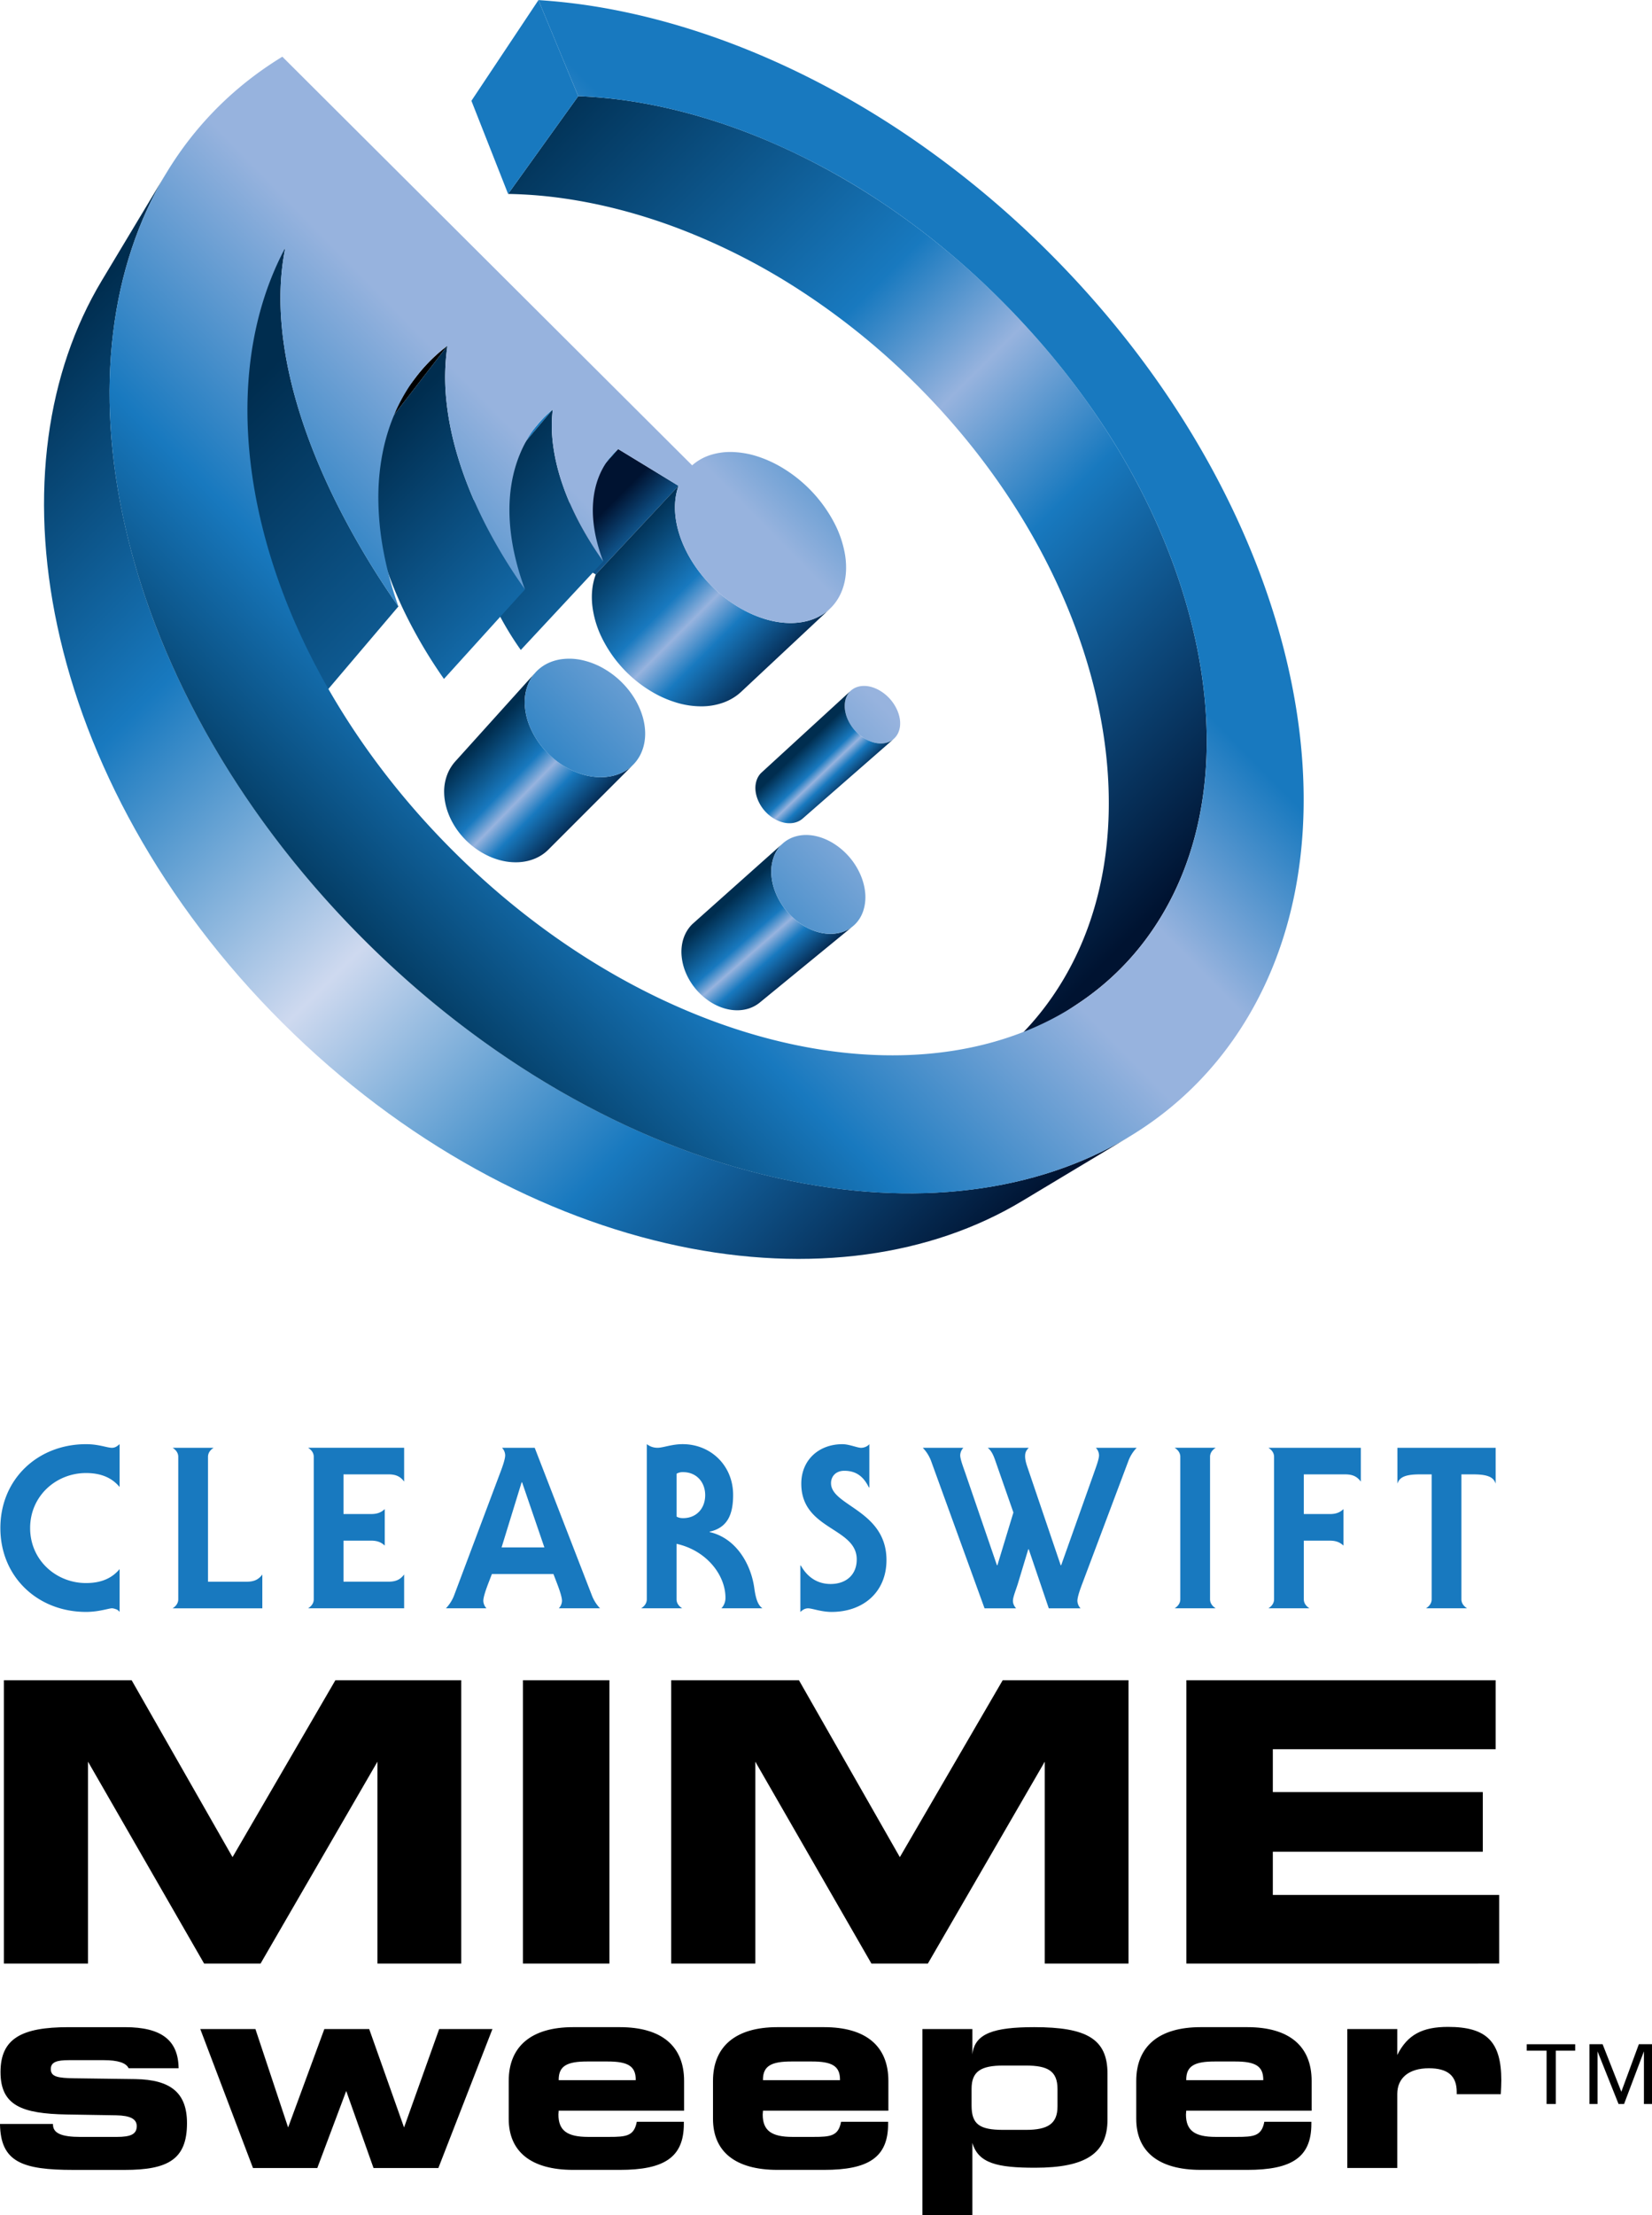
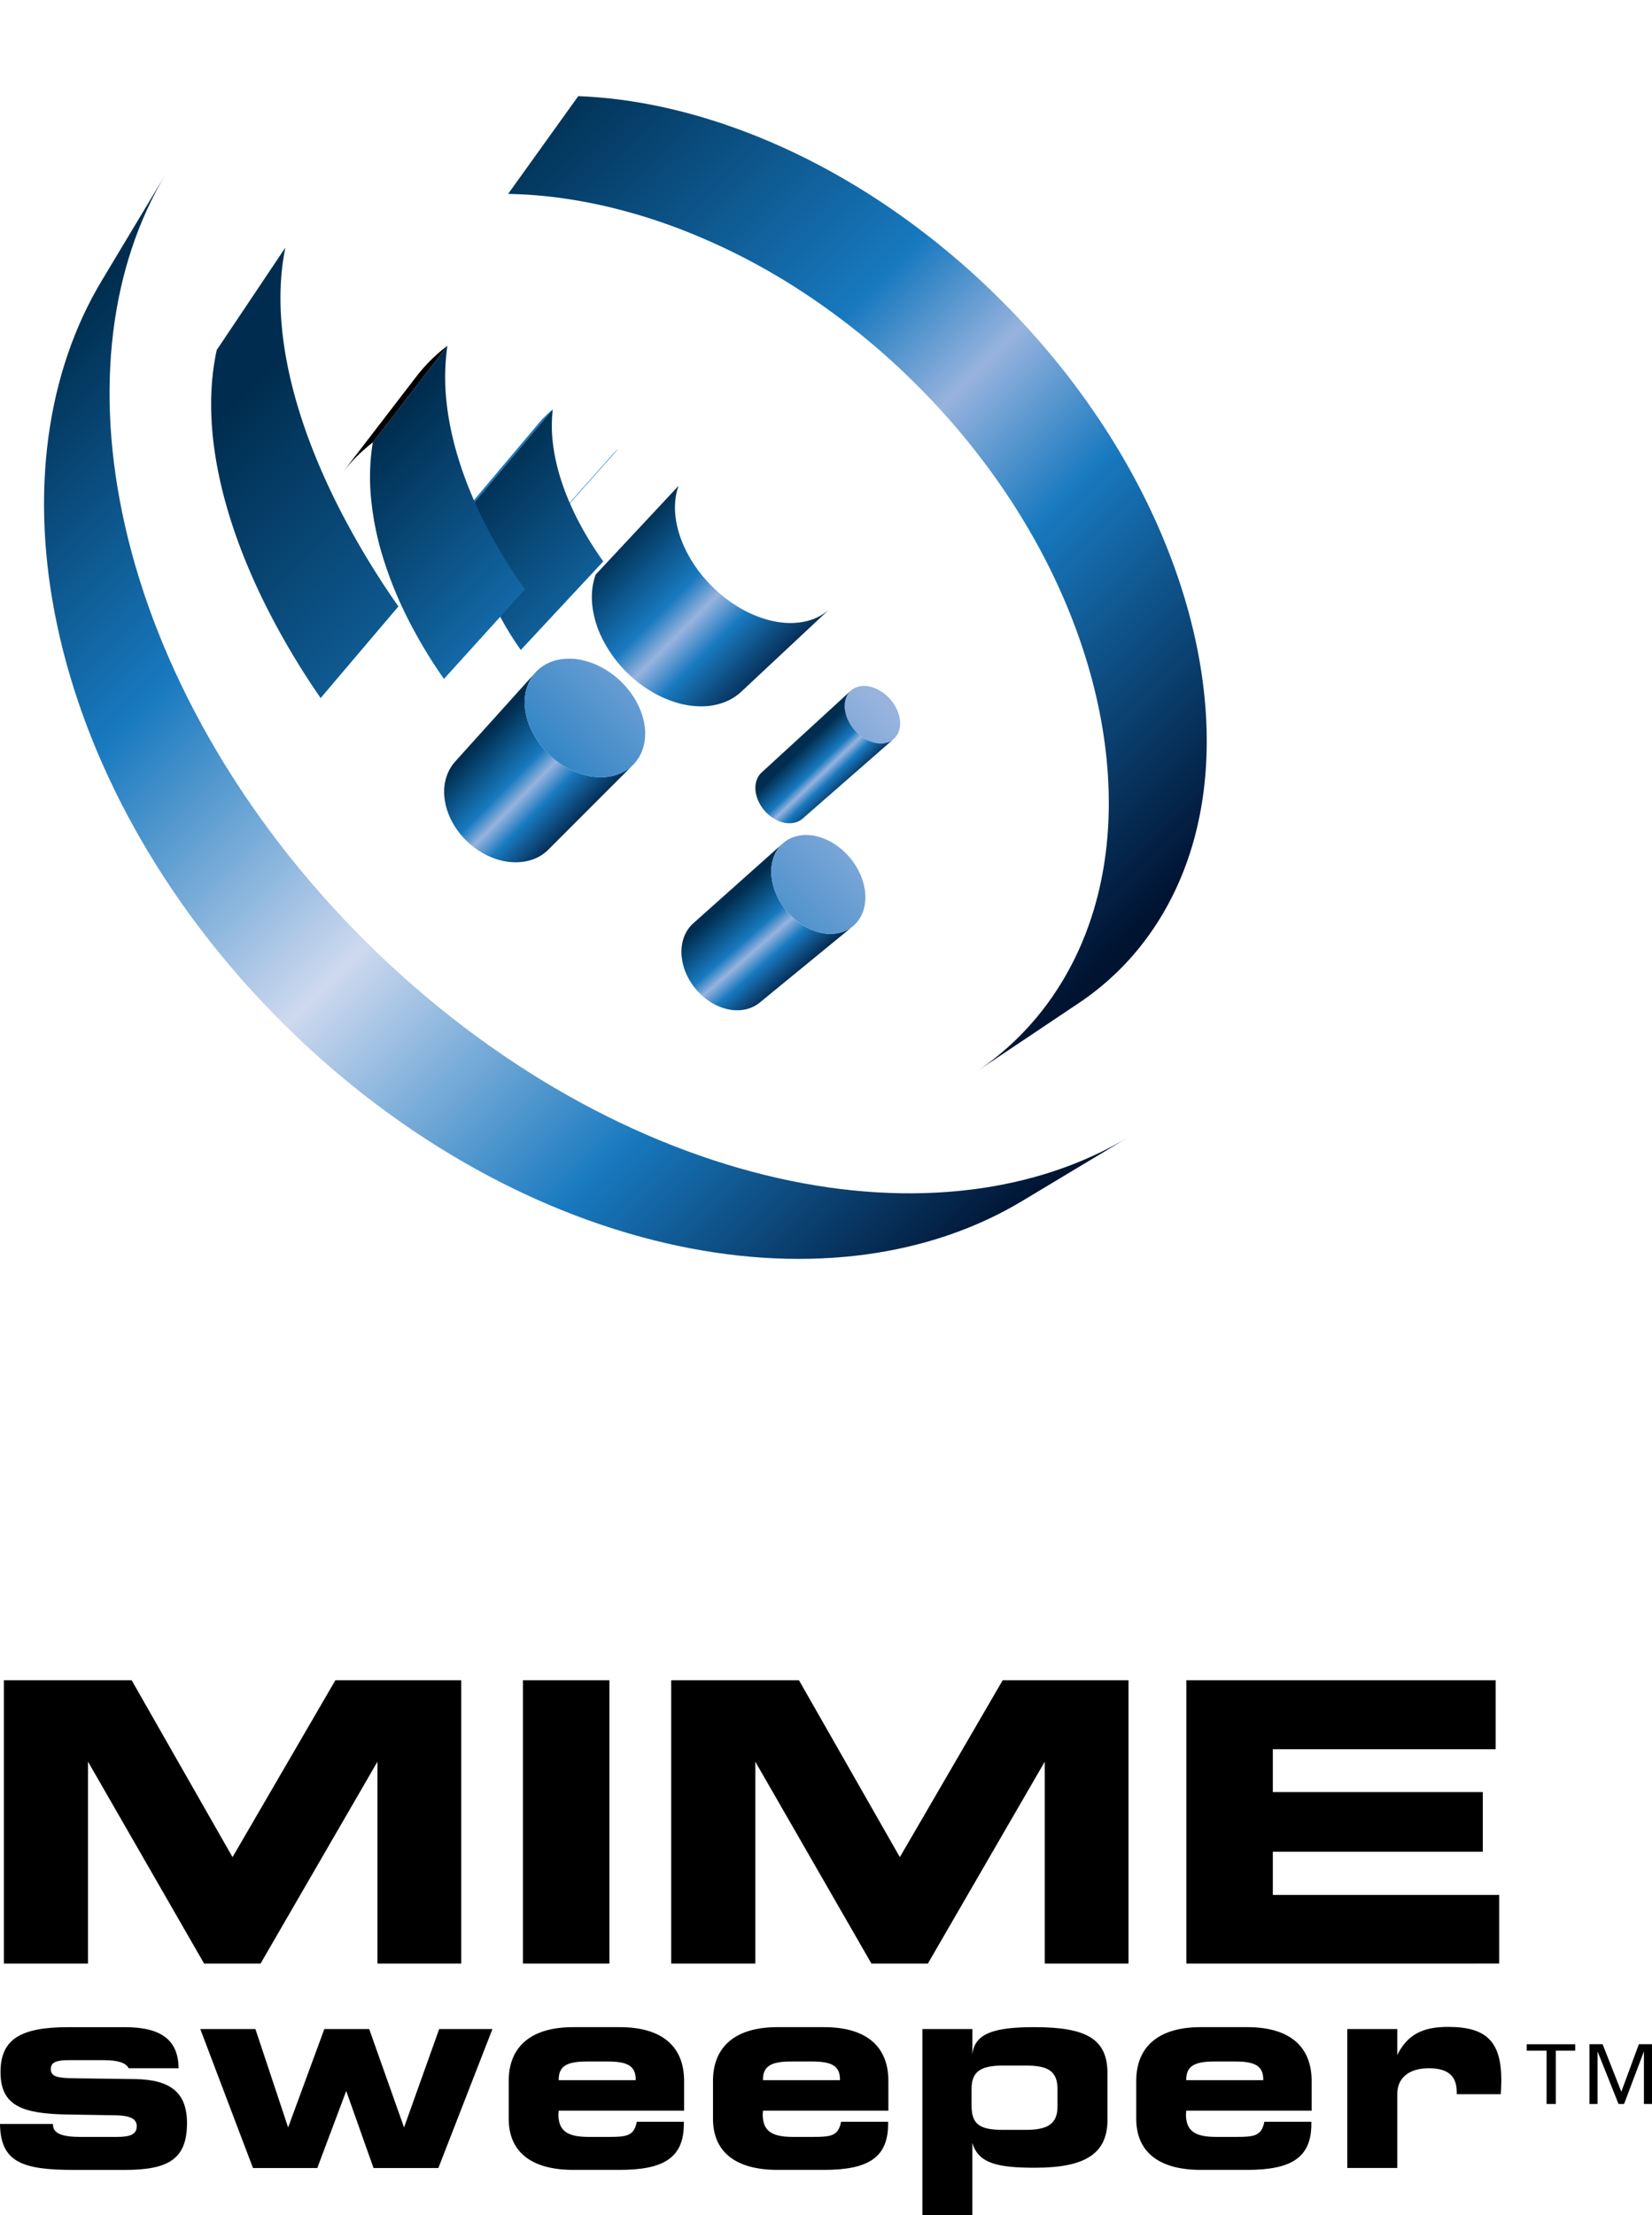
<svg xmlns="http://www.w3.org/2000/svg" width="1865" height="2500" viewBox="0 0 102.047 136.78">
  <path d="M.239 121.249v-17.494h7.893l6.232 10.924 6.353-10.924h7.772v17.494h-5.174v-12.465l-7.219 12.465h-3.489l-7.17-12.465v12.465H.239zM32.303 121.249v-17.494h5.342v17.494h-5.342zM41.46 121.249v-17.494h7.893l6.232 10.924 6.353-10.924h7.772v17.494h-5.174v-12.465l-7.219 12.465h-3.489l-7.171-12.465v12.465H41.46zM78.625 108.014v2.647h12.97v3.682h-12.97v2.671h13.981v4.235H73.284v-17.494H92.39v4.259H78.625zM3.272 131.154v.034c0 .551.551.768 1.686.768h2.253c.868 0 1.235-.167 1.235-.667 0-.451-.417-.651-1.269-.668l-3.055-.05c-2.771-.05-4.09-.551-4.09-2.621s1.302-2.771 4.19-2.771h3.505c2.237 0 3.289.801 3.305 2.538H7.946c-.15-.334-.667-.501-1.536-.501H4.257c-.751 0-1.119.117-1.119.551 0 .484.451.551 1.453.568l3.772.05c2.187.034 3.188.852 3.188 2.721 0 2.237-1.168 2.888-3.856 2.888H4.557c-3.188 0-4.523-.484-4.557-2.838h3.272zM12.372 125.295h3.406l2.02 6.077 2.237-6.077h2.771l2.153 6.077 2.17-6.077h3.289l-3.339 8.581h-4.006l-1.686-4.758-1.787 4.758h-3.973l-3.255-8.581zM42.242 131.021v.133c0 2.07-1.219 2.838-3.957 2.838h-2.871c-2.621 0-3.99-1.135-3.99-3.155V128.5c0-2.137 1.402-3.322 3.973-3.322h2.888c2.587 0 3.973 1.168 3.973 3.322v1.836h-7.746c0 .083-.017.167-.017.234 0 1.001.551 1.385 1.836 1.385h1.302c1.052 0 1.536-.05 1.703-.935h2.906zm-2.972-2.571v-.033c0-.852-.517-1.119-1.736-1.119h-1.269c-1.219 0-1.753.267-1.753 1.119v.033h4.758zM54.86 131.021v.133c0 2.07-1.219 2.838-3.957 2.838h-2.871c-2.621 0-3.989-1.135-3.989-3.155V128.5c0-2.137 1.402-3.322 3.973-3.322h2.888c2.588 0 3.973 1.168 3.973 3.322v1.836h-7.746c0 .083-.017.167-.017.234 0 1.001.551 1.385 1.836 1.385h1.302c1.052 0 1.536-.05 1.703-.935h2.905zm-2.972-2.571v-.033c0-.852-.517-1.119-1.736-1.119h-1.269c-1.219 0-1.753.267-1.753 1.119v.033h4.758zM60.066 136.78h-3.088v-11.485h3.088v1.569c.133-1.302 1.335-1.686 3.823-1.686 3.222 0 4.523.718 4.523 2.871v2.838c0 2.104-1.369 2.972-4.474 2.972-2.32 0-3.505-.267-3.873-1.536v4.457zm-.05-7.796v1.035c0 1.151.484 1.502 1.953 1.502h1.402c1.369 0 1.953-.384 1.953-1.452v-1.068c0-1.118-.601-1.452-1.953-1.452h-1.402c-1.385 0-1.953.367-1.953 1.435zM81.005 131.021v.133c0 2.07-1.219 2.838-3.956 2.838h-2.871c-2.621 0-3.99-1.135-3.99-3.155V128.5c0-2.137 1.402-3.322 3.973-3.322h2.888c2.587 0 3.973 1.168 3.973 3.322v1.836h-7.746c0 .083-.017.167-.017.234 0 1.001.551 1.385 1.836 1.385h1.302c1.052 0 1.536-.05 1.703-.935h2.905zm-2.971-2.571v-.033c0-.852-.518-1.119-1.736-1.119h-1.269c-1.219 0-1.753.267-1.753 1.119v.033h4.758zM89.45 125.162c2.371 0 3.289.901 3.289 3.305 0 .267-.017.551-.033.852h-2.721v-.134c0-1.001-.551-1.469-1.72-1.469-1.235 0-1.953.601-1.953 1.585v4.574h-3.088v-8.581h3.088v1.603c.634-1.268 1.569-1.735 3.138-1.735zM97.302 126.631h-1.197v3.292h-.57v-3.292h-1.226v-.399h2.993v.399zm2.85 2.536l1.083-2.936h.812v3.691h-.499v-3.249l-1.226 3.249h-.342l-1.297-3.249v3.249h-.499v-3.691h.812l1.156 2.936z" />
  <linearGradient id="a" gradientUnits="userSpaceOnUse" x1="354.063" y1="-156.833" x2="471.563" y2="-39.333" gradientTransform="translate(-104.921 69.22) scale(.378)">
    <stop offset="0" stop-color="#002d4f" />
    <stop offset=".37" stop-color="#1879bf" />
    <stop offset=".5" stop-color="#97b3de" />
    <stop offset=".65" stop-color="#1879bf" />
    <stop offset="1" stop-color="#001331" />
  </linearGradient>
  <path d="M73.455 37.913c-.906-3.372-2.368-6.786-4.329-10.073-1.937-3.247-4.382-6.405-7.307-9.32a48.294 48.294 0 0 0-7.366-6.034c-2.574-1.708-5.24-3.104-7.916-4.161-2.716-1.073-5.458-1.806-8.136-2.164a28.968 28.968 0 0 0-2.682-.229l-4.333 6.037c.81.016 1.626.064 2.449.153 2.62.285 5.299.938 7.945 1.929a39.779 39.779 0 0 1 7.7 3.911 44.451 44.451 0 0 1 7.123 5.778c2.816 2.807 5.154 5.865 6.987 9.02 1.854 3.192 3.211 6.519 4.021 9.813.827 3.367 1.089 6.73.715 9.899-.386 3.265-1.451 6.348-3.286 9.022a17.615 17.615 0 0 1-4.723 4.678l6.33-4.241a16.808 16.808 0 0 0 4.691-4.725c1.796-2.709 2.797-5.847 3.102-9.179.297-3.228-.058-6.665-.985-10.114z" fill="url(#a)" />
-   <path fill="#1879bf" d="M35.719 5.933l-4.333 6.037-2.266-5.751L33.261 0z" />
  <linearGradient id="b" gradientUnits="userSpaceOnUse" x1="396.411" y1="-80.514" x2="376.744" y2="-100.18" gradientTransform="translate(-104.921 69.22) scale(.378)">
    <stop offset="0" stop-color="#002d4f" />
    <stop offset=".37" stop-color="#1879bf" />
    <stop offset=".5" stop-color="#97b3de" />
    <stop offset=".65" stop-color="#1879bf" />
    <stop offset="1" stop-color="#001331" />
  </linearGradient>
-   <path fill="url(#b)" d="M41.915 29.997l-5.112 5.473-3.602-2.146 4.983-5.601z" />
  <path d="M32.831 33.695l4.981-5.602a4.089 4.089 0 0 1 .181-.191c.031-.031.062-.062.094-.091.032-.03.064-.06.097-.088l-4.982 5.601-.096.088-.094.092c-.031.031-.062.062-.091.094-.032.032-.061.065-.09.097z" fill="#1879bf" />
  <linearGradient id="c" gradientUnits="userSpaceOnUse" x1="379.665" y1="-96.027" x2="404.933" y2="-70.759" gradientTransform="translate(-104.921 69.22) scale(.378)">
    <stop offset="0" stop-color="#002d4f" />
    <stop offset=".37" stop-color="#1879bf" />
    <stop offset=".5" stop-color="#97b3de" />
    <stop offset=".65" stop-color="#1879bf" />
    <stop offset="1" stop-color="#001331" />
  </linearGradient>
  <path d="M51.257 37.594l-5.469 5.117c-.307.287-.67.509-1.076.66a4.007 4.007 0 0 1-1.335.242 5.285 5.285 0 0 1-1.505-.206 6.786 6.786 0 0 1-1.581-.681 7.94 7.94 0 0 1-3.126-3.375 6.09 6.09 0 0 1-.581-2.003c-.066-.659.001-1.298.218-1.878l5.112-5.473c-.21.588-.265 1.239-.185 1.915.082.678.3 1.379.637 2.062.337.684.793 1.348 1.346 1.949s1.202 1.139 1.925 1.571a7.266 7.266 0 0 0 1.632.73c.534.161 1.054.24 1.543.243.488.002.946-.072 1.359-.219a3.115 3.115 0 0 0 1.086-.654z" fill="url(#c)" />
  <path d="M28.413 31.904l4.836-5.742a6.8 6.8 0 0 1 .895-.883l-4.84 5.74a7.767 7.767 0 0 0-.464.422 6.66 6.66 0 0 0-.427.463z" fill="#1879bf" />
  <linearGradient id="d" gradientUnits="userSpaceOnUse" x1="546.068" y1="-106.838" x2="620.818" y2="-32.088" gradientTransform="translate(-176.8 69.22) scale(.378)">
    <stop offset="0" stop-color="#002d4f" />
    <stop offset=".37" stop-color="#1879bf" />
    <stop offset=".5" stop-color="#97b3de" />
    <stop offset=".65" stop-color="#1879bf" />
    <stop offset="1" stop-color="#001331" />
  </linearGradient>
  <path d="M37.265 34.663l-5.095 5.469a19.24 19.24 0 0 1-1.423-2.346 15.526 15.526 0 0 1-.974-2.351 11.75 11.75 0 0 1-.49-2.28 8.654 8.654 0 0 1 .021-2.137l4.84-5.74a8.934 8.934 0 0 0 .021 2.183c.097.76.281 1.545.548 2.342.268.801.618 1.614 1.045 2.427.428.815.932 1.63 1.507 2.433z" fill="url(#d)" />
  <path d="M21.123 29.225l4.591-5.972a10.137 10.137 0 0 1 1.926-1.909l-4.608 5.967a10.737 10.737 0 0 0-1.475 1.386c-.149.17-.294.346-.434.528z" />
  <linearGradient id="e" gradientUnits="userSpaceOnUse" x1="13.824" y1="-5.944" x2="157.823" y2="-147.278" gradientTransform="translate(26.931 67.71) scale(.378)">
    <stop offset="0" stop-color="#003153" />
    <stop offset=".2" stop-color="#1879bf" />
    <stop offset=".41" stop-color="#97b3de" />
    <stop offset=".5" stop-color="#97b3de" />
    <stop offset=".65" stop-color="#1879bf" />
    <stop offset="1" stop-color="#1879bf" />
  </linearGradient>
  <path d="M53.397 45.591a2.664 2.664 0 0 1-1.02-1.15 2.188 2.188 0 0 1-.191-.684c-.022-.227 0-.447.07-.649.07-.201.184-.364.328-.486.144-.122.318-.204.511-.243s.406-.036.626.011c.22.048.448.14.672.278a2.645 2.645 0 0 1 1.006 1.131c.104.222.17.451.195.676s.006.445-.061.647a1.117 1.117 0 0 1-.318.493c-.141.125-.314.211-.507.254s-.407.043-.629-.003a2.112 2.112 0 0 1-.682-.275z" fill="url(#e)" />
  <linearGradient id="f" gradientUnits="userSpaceOnUse" x1="397.25" y1="-57.466" x2="404.526" y2="-49.84" gradientTransform="translate(-100.392 67.71) scale(.378)">
    <stop offset="0" stop-color="#002d4f" />
    <stop offset=".37" stop-color="#1879bf" />
    <stop offset=".5" stop-color="#97b3de" />
    <stop offset=".65" stop-color="#1879bf" />
    <stop offset="1" stop-color="#001331" />
  </linearGradient>
  <path d="M54.844 45.833a1.336 1.336 0 0 1-.443.07 1.71 1.71 0 0 1-.492-.079 2.225 2.225 0 0 1-.511-.233 2.664 2.664 0 0 1-1.02-1.15 2.188 2.188 0 0 1-.191-.684c-.022-.227 0-.447.07-.649a1.143 1.143 0 0 1 .298-.46l-5.506 5.047a1.036 1.036 0 0 0-.173.202 1.177 1.177 0 0 0-.127.252 1.492 1.492 0 0 0-.082.633c.017.221.076.446.172.663a2.43 2.43 0 0 0 .972 1.101c.164.098.331.17.494.218.164.047.325.069.479.067.154-.001.3-.027.435-.076s.256-.119.362-.211l5.63-4.922a1.11 1.11 0 0 1-.367.211z" fill="url(#f)" />
  <linearGradient id="g" gradientUnits="userSpaceOnUse" x1="529.039" y1="-111.809" x2="616.039" y2="-24.809" gradientTransform="translate(-176.8 69.22) scale(.378)">
    <stop offset="0" stop-color="#002d4f" />
    <stop offset=".37" stop-color="#1879bf" />
    <stop offset=".5" stop-color="#97b3de" />
    <stop offset=".65" stop-color="#1879bf" />
    <stop offset="1" stop-color="#001331" />
  </linearGradient>
  <path d="M32.428 36.394l-5.004 5.526a30.138 30.138 0 0 1-2.273-3.8 24.075 24.075 0 0 1-1.52-3.789 18.051 18.051 0 0 1-.718-3.644 13.29 13.29 0 0 1 .118-3.376l4.608-5.967a13.487 13.487 0 0 0-.059 3.447c.126 1.21.398 2.465.806 3.744.41 1.288.958 2.599 1.633 3.914a32.807 32.807 0 0 0 2.409 3.945z" fill="url(#g)" />
  <linearGradient id="h" gradientUnits="userSpaceOnUse" x1="506.342" y1="-117.613" x2="648.842" y2="24.887" gradientTransform="translate(-176.8 69.22) scale(.378)">
    <stop offset="0" stop-color="#002d4f" />
    <stop offset=".37" stop-color="#1879bf" />
    <stop offset=".5" stop-color="#97b3de" />
    <stop offset=".65" stop-color="#1879bf" />
    <stop offset="1" stop-color="#001331" />
  </linearGradient>
  <path d="M24.61 37.444l-4.804 5.657a47.427 47.427 0 0 1-3.354-5.638c-.947-1.888-1.719-3.779-2.288-5.636-.563-1.839-.926-3.64-1.062-5.366-.134-1.706-.046-3.335.286-4.853l4.239-6.324c-.317 1.542-.38 3.204-.213 4.952.169 1.769.573 3.62 1.185 5.517.618 1.915 1.446 3.871 2.455 5.829a50.965 50.965 0 0 0 3.556 5.862z" fill="url(#h)" />
  <linearGradient id="i" gradientUnits="userSpaceOnUse" x1="356.735" y1="-62.931" x2="372.932" y2="-47.13" gradientTransform="translate(-104.921 69.22) scale(.378)">
    <stop offset="0" stop-color="#002d4f" />
    <stop offset=".37" stop-color="#1879bf" />
    <stop offset=".5" stop-color="#97b3de" />
    <stop offset=".65" stop-color="#1879bf" />
    <stop offset="1" stop-color="#001331" />
  </linearGradient>
  <path d="M38.269 47.773c-.317.128-.668.2-1.038.212a3.85 3.85 0 0 1-1.16-.145 4.832 4.832 0 0 1-1.198-.521 5.402 5.402 0 0 1-1.281-1.076 5.104 5.104 0 0 1-.844-1.336 4.036 4.036 0 0 1-.332-1.42 2.939 2.939 0 0 1 .246-1.329 2.85 2.85 0 0 1 .185-.338l.002-.004c.034-.052.07-.102.107-.15l.003-.004c.038-.049.077-.096.118-.141l-4.968 5.51-.004.004-.004.005-.004.005-.004.004.015-.016-.015.016-.029.034-.028.034-.028.035a.22.22 0 0 1-.014.018l-.002.002-.002.003-.009.012-.022.03-.022.031-.021.031-.021.031-.009.013-.001.001v.001a.17.17 0 0 0-.009.014l-.02.031-.019.03-.019.031.006-.006-.006.006-.015.027a.382.382 0 0 1-.016.027v.001a.201.201 0 0 1-.014.025l-.015.028-.014.027-.014.028-.014.028-.014.028-.001.002-.001.002v.002l-.001.001a2.914 2.914 0 0 0-.262 1.298c.009.456.112.922.297 1.375.186.453.455.89.796 1.284s.753.743 1.225 1.022c.38.224.769.384 1.154.484a3.7 3.7 0 0 0 1.125.119c.36-.019.703-.095 1.013-.226.31-.13.589-.314.823-.549l5.239-5.242c-.241.24-.524.424-.84.551z" fill="url(#i)" />
  <linearGradient id="j" gradientUnits="userSpaceOnUse" x1="-5.104" y1="-25.229" x2="138.896" y2="-166.563" gradientTransform="translate(22.402 69.22) scale(.378)">
    <stop offset="0" stop-color="#003153" />
    <stop offset=".2" stop-color="#1879bf" />
    <stop offset=".41" stop-color="#97b3de" />
    <stop offset=".5" stop-color="#97b3de" />
    <stop offset=".65" stop-color="#1879bf" />
    <stop offset="1" stop-color="#1879bf" />
  </linearGradient>
  <path d="M32.662 42.159c.185-.408.458-.735.794-.977.334-.242.73-.399 1.162-.47a3.63 3.63 0 0 1 1.374.054 4.72 4.72 0 0 1 1.437.594c.474.29.89.647 1.237 1.045.348.398.628.836.828 1.291.201.455.322.925.352 1.384.03.46-.033.911-.201 1.324a2.431 2.431 0 0 1-.75 1.008c-.325.257-.715.43-1.146.516a3.566 3.566 0 0 1-1.394-.018 4.716 4.716 0 0 1-1.482-.589 5.402 5.402 0 0 1-1.281-1.076 5.104 5.104 0 0 1-.844-1.336 4.036 4.036 0 0 1-.332-1.42c-.018-.468.06-.92.246-1.33z" fill="url(#j)" />
  <linearGradient id="k" gradientUnits="userSpaceOnUse" x1="396.733" y1="-35.992" x2="408.405" y2="-22.623" gradientTransform="translate(-104.921 69.22) scale(.378)">
    <stop offset="0" stop-color="#002d4f" />
    <stop offset=".37" stop-color="#1879bf" />
    <stop offset=".5" stop-color="#97b3de" />
    <stop offset=".65" stop-color="#1879bf" />
    <stop offset="1" stop-color="#001331" />
  </linearGradient>
  <path d="M52.681 57.195l-5.75 4.711c-.183.149-.39.265-.615.345-.225.08-.468.124-.721.13-.254.006-.518-.026-.786-.099s-.539-.186-.806-.341a3.985 3.985 0 0 1-1.632-1.86 3.44 3.44 0 0 1-.273-1.141c-.021-.38.029-.754.161-1.099a2.2 2.2 0 0 1 .391-.656c.054-.062.111-.119.171-.172l5.534-4.935a1.884 1.884 0 0 0-.324.373 2.113 2.113 0 0 0-.237.47 2.7 2.7 0 0 0-.142 1.129c.03.394.135.795.305 1.182a4.313 4.313 0 0 0 1.715 1.947c.278.165.559.286.836.366.276.08.549.118.81.116a2.3 2.3 0 0 0 .739-.121c.23-.079.44-.194.624-.345z" fill="url(#k)" />
  <linearGradient id="l" gradientUnits="userSpaceOnUse" x1="27.248" y1="7.733" x2="171.247" y2="-133.601" gradientTransform="translate(22.402 69.22) scale(.378)">
    <stop offset="0" stop-color="#003153" />
    <stop offset=".2" stop-color="#1879bf" />
    <stop offset=".41" stop-color="#97b3de" />
    <stop offset=".5" stop-color="#97b3de" />
    <stop offset=".65" stop-color="#1879bf" />
    <stop offset="1" stop-color="#1879bf" />
  </linearGradient>
  <path d="M51.449 52.055a4.312 4.312 0 0 1 1.677 1.896c.17.377.279.77.316 1.157a2.75 2.75 0 0 1-.114 1.125c-.117.355-.307.65-.549.876a2.01 2.01 0 0 1-.87.475 2.523 2.523 0 0 1-1.075.035 3.419 3.419 0 0 1-1.161-.441 4.303 4.303 0 0 1-1.715-1.947 3.636 3.636 0 0 1-.305-1.182c-.03-.393.014-.776.142-1.129.128-.351.327-.639.577-.857.249-.217.549-.367.881-.444.33-.077.691-.082 1.064-.01.371.072.755.219 1.132.446z" fill="url(#l)" />
  <linearGradient id="m" gradientUnits="userSpaceOnUse" x1="278.675" y1="-121.446" x2="429.903" y2="29.781" gradientTransform="translate(-104.921 69.22) scale(.378)">
    <stop offset="0" stop-color="#002d4f" />
    <stop offset=".25" stop-color="#1879bf" />
    <stop offset=".5" stop-color="#ced9ef" />
    <stop offset=".75" stop-color="#1879bf" />
    <stop offset="1" stop-color="#001331" />
  </linearGradient>
  <path d="M69.724 70.208l-6.592 3.958c-2.833 1.701-6.081 2.808-9.616 3.291-3.639.497-7.559.331-11.604-.521-4.135-.871-8.365-2.45-12.503-4.739-4.19-2.317-8.24-5.336-11.947-9.027-3.724-3.706-6.773-7.763-9.118-11.965-2.315-4.151-3.916-8.399-4.803-12.554-.867-4.064-1.043-8.005-.55-11.664.479-3.554 1.588-6.819 3.297-9.667l3.958-6.592c-1.719 2.864-2.814 6.175-3.256 9.801-.456 3.739-.214 7.79.745 11.987.981 4.296 2.706 8.707 5.171 13.037 2.497 4.386 5.724 8.638 9.643 12.539 3.903 3.885 8.146 7.08 12.519 9.549 4.316 2.437 8.708 4.139 12.983 5.103 4.177.942 8.205 1.173 11.924.713 3.606-.445 6.9-1.538 9.749-3.249z" fill="url(#m)" />
  <path d="M69.724 70.208l-6.592 3.958c-2.833 1.701-6.081 2.808-9.616 3.291-3.639.497-7.559.331-11.604-.521-4.135-.871-8.365-2.45-12.503-4.739-4.19-2.317-8.24-5.336-11.947-9.027-3.724-3.706-6.773-7.763-9.118-11.965-2.315-4.151-3.916-8.399-4.803-12.554-.867-4.064-1.043-8.005-.55-11.664.479-3.554 1.588-6.819 3.297-9.667l3.958-6.592c-1.719 2.864-2.814 6.175-3.256 9.801-.456 3.739-.214 7.79.745 11.987.981 4.296 2.706 8.707 5.171 13.037 2.497 4.386 5.724 8.638 9.643 12.539 3.903 3.885 8.146 7.08 12.519 9.549 4.316 2.437 8.708 4.139 12.983 5.103 4.177.942 8.205 1.173 11.924.713 3.606-.445 6.9-1.538 9.749-3.249z" fill="none" />
  <linearGradient id="n" gradientUnits="userSpaceOnUse" x1="-5.299" y1="-25.428" x2="138.7" y2="-166.762" gradientTransform="translate(22.402 69.22) scale(.378)">
    <stop offset="0" stop-color="#003153" />
    <stop offset=".2" stop-color="#1879bf" />
    <stop offset=".41" stop-color="#97b3de" />
    <stop offset=".5" stop-color="#97b3de" />
    <stop offset=".65" stop-color="#1879bf" />
    <stop offset="1" stop-color="#1879bf" />
  </linearGradient>
-   <path d="M78.984 38.906c-1.17-4.087-2.99-8.207-5.387-12.162-2.363-3.897-5.319-7.687-8.834-11.191a59.806 59.806 0 0 0-8.843-7.285c-3.093-2.078-6.302-3.793-9.53-5.115C43.103 1.807 39.77.859 36.5.352A36.866 36.866 0 0 0 33.261 0l2.458 5.933c.886.034 1.781.108 2.682.229 2.678.358 5.42 1.09 8.136 2.164a42.786 42.786 0 0 1 7.916 4.161 48.235 48.235 0 0 1 7.366 6.034c2.925 2.915 5.371 6.074 7.307 9.32 1.961 3.287 3.423 6.701 4.329 10.073.927 3.449 1.283 6.886.987 10.117-.305 3.333-1.306 6.47-3.102 9.179-1.866 2.815-4.412 4.903-7.452 6.233-3.148 1.377-6.808 1.936-10.749 1.648-4.051-.295-8.358-1.482-12.64-3.559-4.351-2.111-8.615-5.113-12.475-8.956-3.044-3.032-5.572-6.324-7.555-9.72-1.962-3.362-3.373-6.795-4.223-10.153-.835-3.297-1.125-6.5-.875-9.479.244-2.909 1-5.59 2.255-7.937-.317 1.542-.38 3.204-.213 4.952.169 1.769.573 3.62 1.185 5.517.618 1.915 1.446 3.871 2.455 5.829a51.05 51.05 0 0 0 3.557 5.861 23.133 23.133 0 0 1-.91-3.349 18.187 18.187 0 0 1-.328-3.194 14.29 14.29 0 0 1 .268-2.971c.188-.942.478-1.841.871-2.688.188-.403.395-.786.622-1.151a10.123 10.123 0 0 1 2.506-2.75 13.487 13.487 0 0 0-.059 3.447c.126 1.21.398 2.465.806 3.744.41 1.288.958 2.599 1.633 3.914a32.552 32.552 0 0 0 2.409 3.945 16.48 16.48 0 0 1-.667-2.27 12.955 12.955 0 0 1-.283-2.179c-.029-.704.009-1.388.115-2.043.106-.652.28-1.276.525-1.867a7.084 7.084 0 0 1 .862-1.534 6.826 6.826 0 0 1 1.162-1.222 8.934 8.934 0 0 0 .021 2.183c.097.76.281 1.545.548 2.342.268.801.618 1.614 1.045 2.427.428.815.933 1.63 1.507 2.433a10.435 10.435 0 0 1-.431-1.398 8.331 8.331 0 0 1-.199-1.348 6.45 6.45 0 0 1 .045-1.272c.057-.407.155-.799.298-1.17a4.68 4.68 0 0 1 .51-.968 4.412 4.412 0 0 1 .696-.784l3.731 2.274c-.21.588-.265 1.239-.185 1.915.082.678.3 1.379.637 2.062.337.684.793 1.348 1.346 1.949s1.202 1.139 1.925 1.571a6.971 6.971 0 0 0 2.14.859c.689.144 1.345.149 1.932.024a3.23 3.23 0 0 0 1.51-.748c.409-.37.717-.857.891-1.455.173-.594.197-1.241.094-1.902a6.612 6.612 0 0 0-.667-1.984 8.661 8.661 0 0 0-3.13-3.358 7.408 7.408 0 0 0-1.601-.746 5.64 5.64 0 0 0-1.539-.276 4.079 4.079 0 0 0-1.382.184 3.141 3.141 0 0 0-1.129.638L17.441 3.496c-3.617 2.207-6.353 5.282-8.153 9.008-1.88 3.892-2.725 8.465-2.479 13.433.254 5.144 1.676 10.646 4.28 16.134 2.658 5.6 6.5 11.085 11.46 16.023 4.959 4.937 10.456 8.75 16.059 11.377 5.489 2.573 10.984 3.962 16.114 4.186 4.954.216 9.508-.657 13.377-2.562 3.704-1.823 6.754-4.58 8.935-8.212 2.081-3.466 3.179-7.417 3.436-11.566.247-3.996-.283-8.211-1.486-12.411z" fill="url(#n)" />
  <g fill="#1879bf">
-     <path d="M7.388 91.822c-.417-.501-1.044-.863-2.074-.863-1.838 0-3.453 1.406-3.453 3.397 0 1.991 1.615 3.397 3.453 3.397 1.03 0 1.657-.362 2.074-.863v2.645c-.069-.083-.139-.139-.223-.167s-.167-.056-.25-.056c-.195 0-.808.223-1.601.223-2.979 0-5.291-2.158-5.291-5.179 0-3.021 2.311-5.179 5.291-5.179.404 0 .724.056.988.112s.459.111.613.111c.223 0 .348-.125.473-.223v2.645zM13.197 89.4c-.195.125-.348.306-.348.557v7.713h2.395c.501 0 .751-.167.96-.445v2.088h-5.541c.195-.125.348-.306.348-.557v-8.799c0-.25-.153-.432-.348-.557h2.534zM19.033 99.312c.195-.125.348-.306.348-.557v-8.799c0-.25-.153-.432-.348-.557h5.931v2.088c-.209-.279-.459-.446-.961-.446h-2.784v2.45h1.698c.39 0 .626-.097.85-.306v2.255c-.223-.208-.459-.306-.85-.306h-1.698v2.534h2.784c.501 0 .752-.167.961-.445v2.088h-5.931zM30.385 97.196l-.209.543c-.139.362-.32.863-.32 1.114a.7.7 0 0 0 .195.459h-2.506c.208-.209.404-.515.515-.821l2.826-7.518c.139-.362.32-.863.32-1.114a.7.7 0 0 0-.195-.459h2.019l3.522 9.091c.111.306.306.612.515.821H34.52a.702.702 0 0 0 .195-.459c0-.25-.181-.752-.32-1.114l-.208-.543h-3.802zm3.243-1.642L32.25 91.53h-.028l-1.239 4.024h2.645zM44.563 99.312a.927.927 0 0 0 .25-.654c0-1.378-1.142-2.91-3.021-3.328v3.425c0 .251.153.432.348.557h-2.534c.195-.125.348-.306.348-.557v-9.579c.209.153.418.223.668.223.334 0 .877-.223 1.545-.223 1.74 0 3.119 1.323 3.119 3.133 0 1.169-.32 2.019-1.448 2.27v.027c1.601.362 2.548 1.936 2.757 3.467.111.822.292 1.086.501 1.239h-2.533zm-2.77-5.666c.111.07.237.098.404.098.835 0 1.364-.613 1.364-1.42 0-.793-.529-1.42-1.364-1.42a.723.723 0 0 0-.404.098v2.644zM53.701 91.85h-.028c-.32-.654-.766-1.03-1.518-1.03-.529 0-.821.348-.821.766 0 1.406 3.425 1.671 3.425 4.748 0 1.963-1.42 3.202-3.397 3.202-.306 0-.613-.056-.863-.111s-.445-.111-.585-.111c-.208 0-.348.111-.473.223v-2.868h.028c.418.751 1.058 1.142 1.838 1.142.947 0 1.615-.557 1.615-1.518 0-1.991-3.425-1.81-3.425-4.678 0-1.462 1.086-2.437 2.534-2.437.223 0 .446.056.654.112.209.056.39.111.501.111.195 0 .39-.083.515-.223v2.672zM63.546 89.4c-.167.181-.223.292-.223.529 0 .223.07.446.125.613l2.074 6.112h.028l2.019-5.68c.125-.362.32-.863.32-1.114a.7.7 0 0 0-.195-.459h2.52a2.365 2.365 0 0 0-.515.821l-2.826 7.518c-.139.362-.32.863-.32 1.114a.7.7 0 0 0 .195.459h-1.963l-1.239-3.648h-.028l-.627 2.075c-.125.418-.32.863-.32 1.114 0 .195.097.348.195.459h-1.949l-3.299-9.091a2.365 2.365 0 0 0-.515-.821h2.506a.697.697 0 0 0-.195.459c0 .25.195.751.32 1.114l1.949 5.68h.028l.989-3.258-1.128-3.23c-.097-.278-.223-.585-.459-.766h2.533zM72.561 99.312c.195-.125.348-.306.348-.557v-8.799c0-.25-.153-.432-.348-.557h2.534c-.195.125-.348.306-.348.557v8.799c0 .251.153.432.348.557h-2.534zM78.701 89.957c0-.25-.153-.432-.348-.557h5.708v2.088c-.209-.279-.459-.446-.96-.446h-2.562v2.45h1.601c.39 0 .626-.097.849-.306v2.255c-.223-.208-.459-.306-.849-.306h-1.601v3.62c0 .251.153.432.348.557h-2.534c.195-.125.348-.306.348-.557v-8.798zM92.39 89.4v2.213c-.111-.306-.32-.571-1.365-.571h-.751v7.713c0 .251.153.432.348.557h-2.534c.195-.125.348-.306.348-.557v-7.713h-.752c-1.044 0-1.253.265-1.364.571V89.4h6.07z" />
-   </g>
+     </g>
</svg>